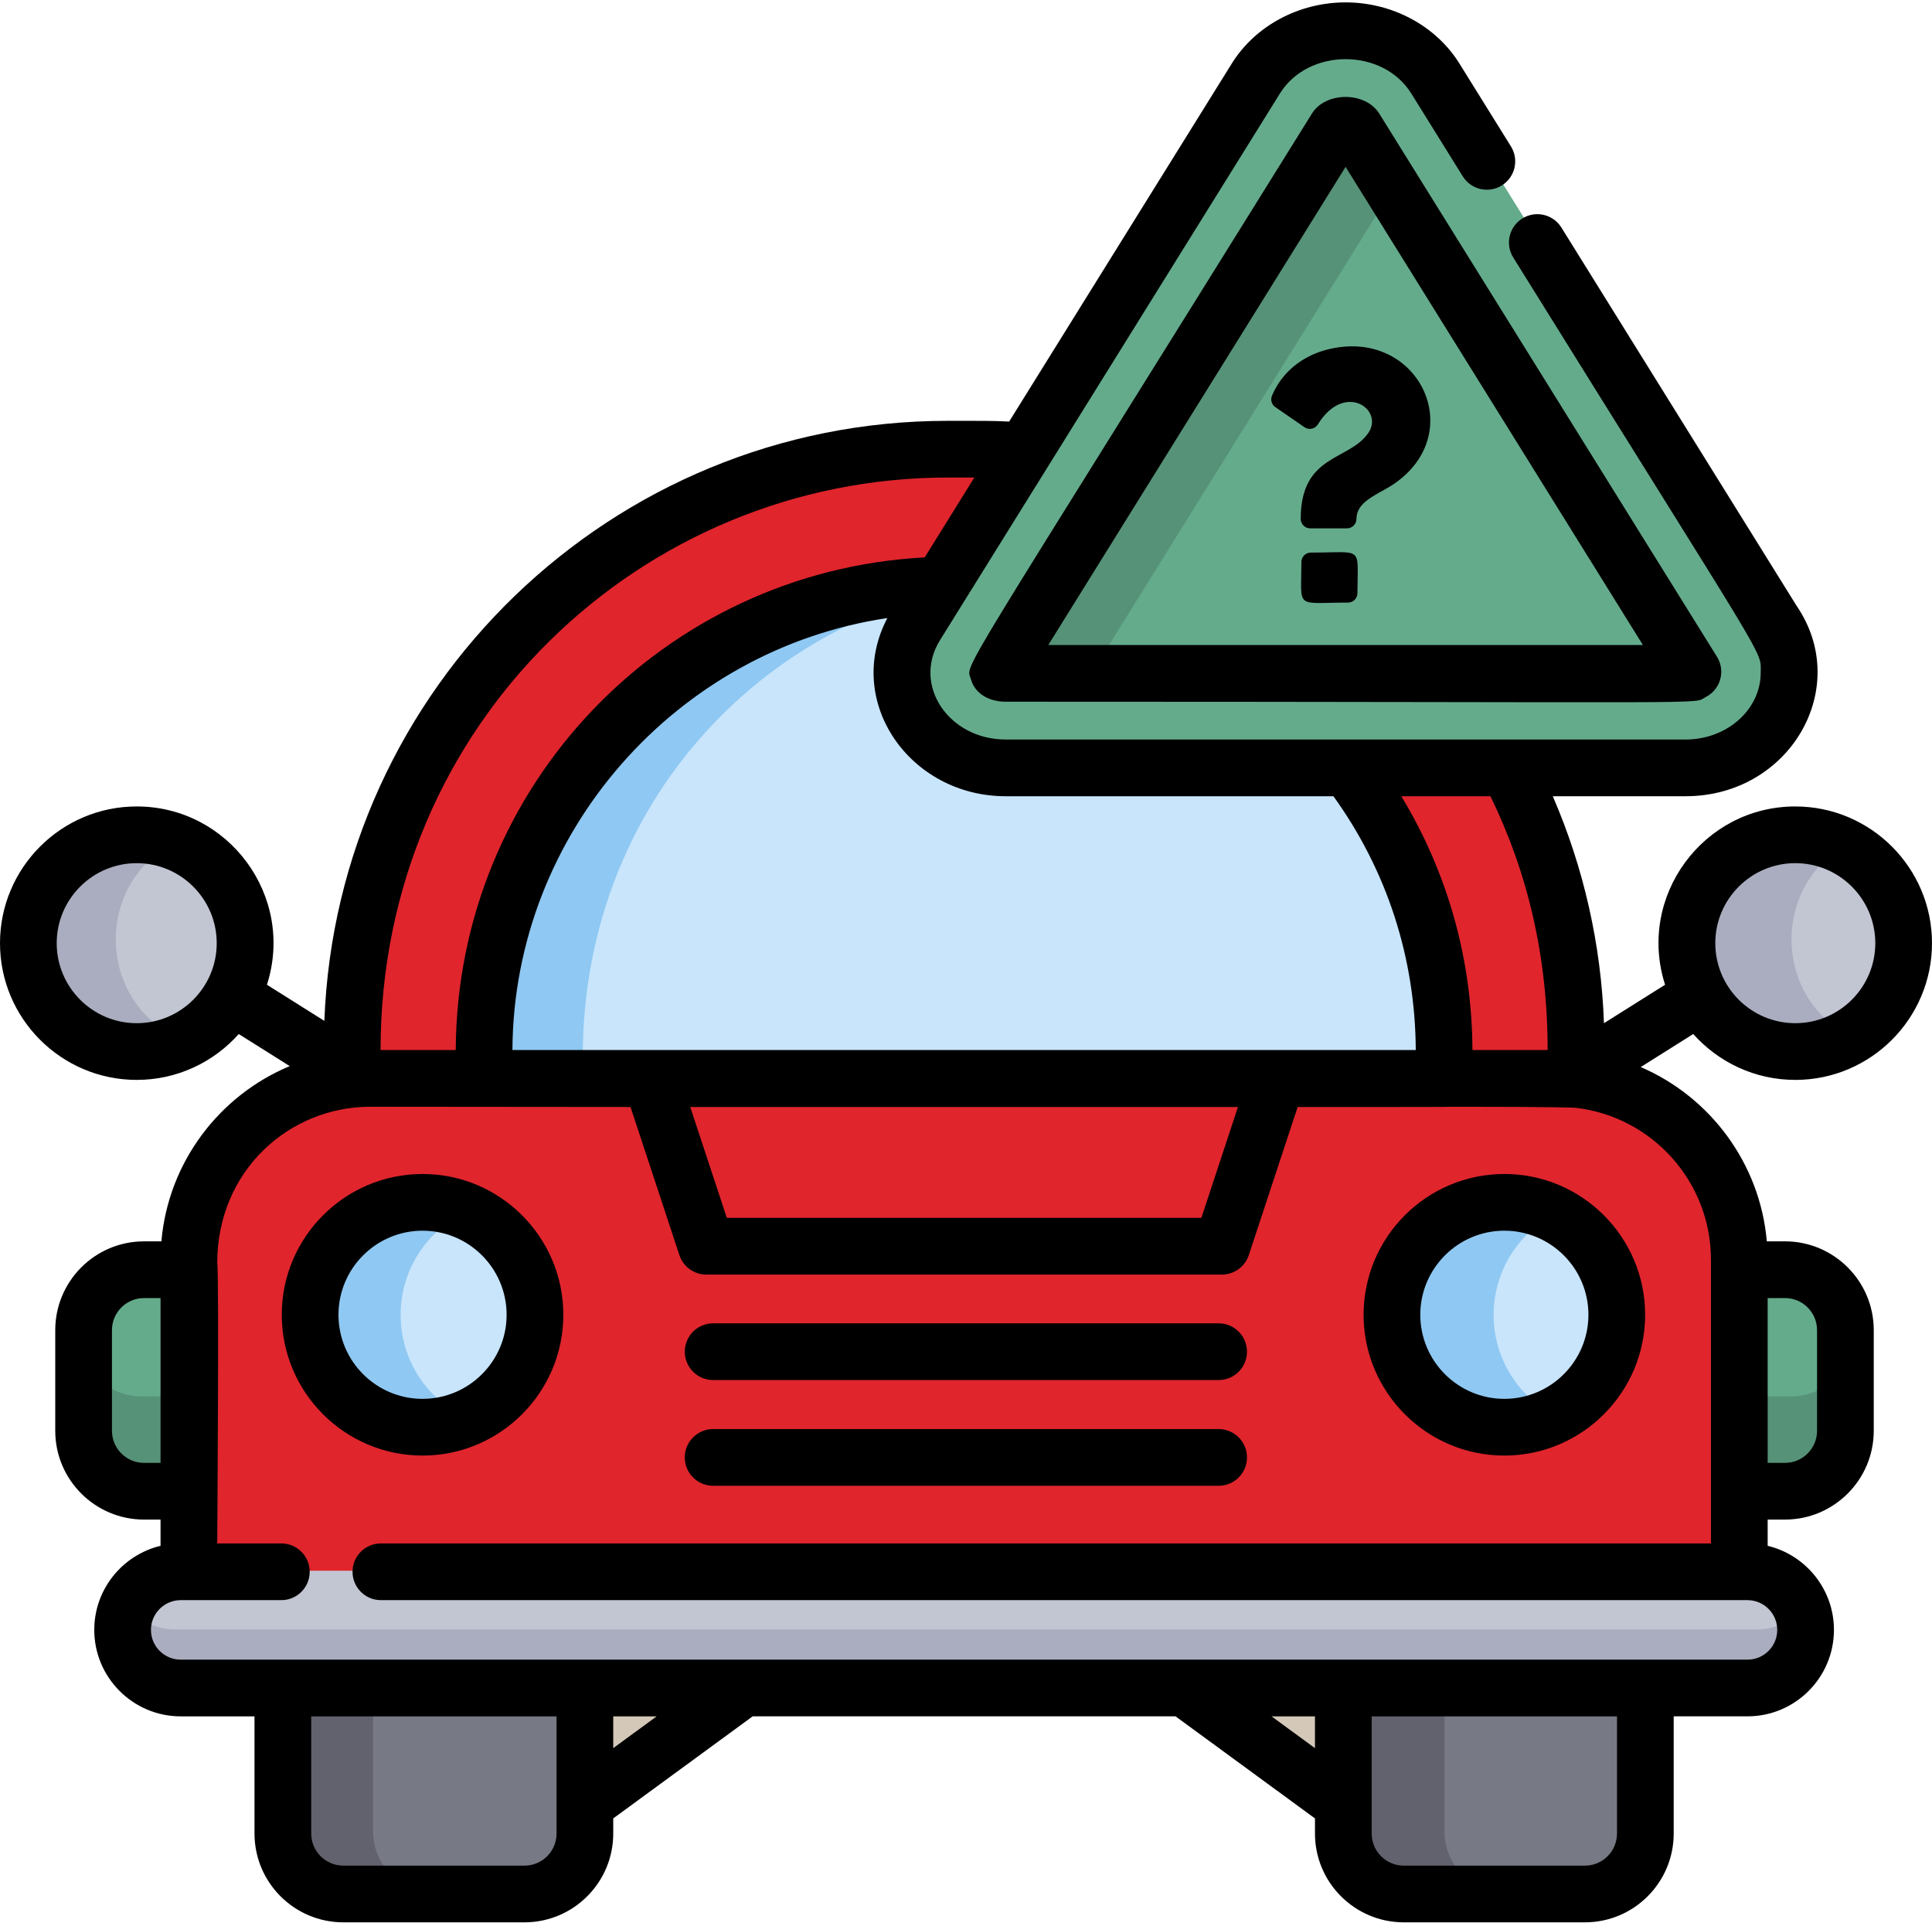
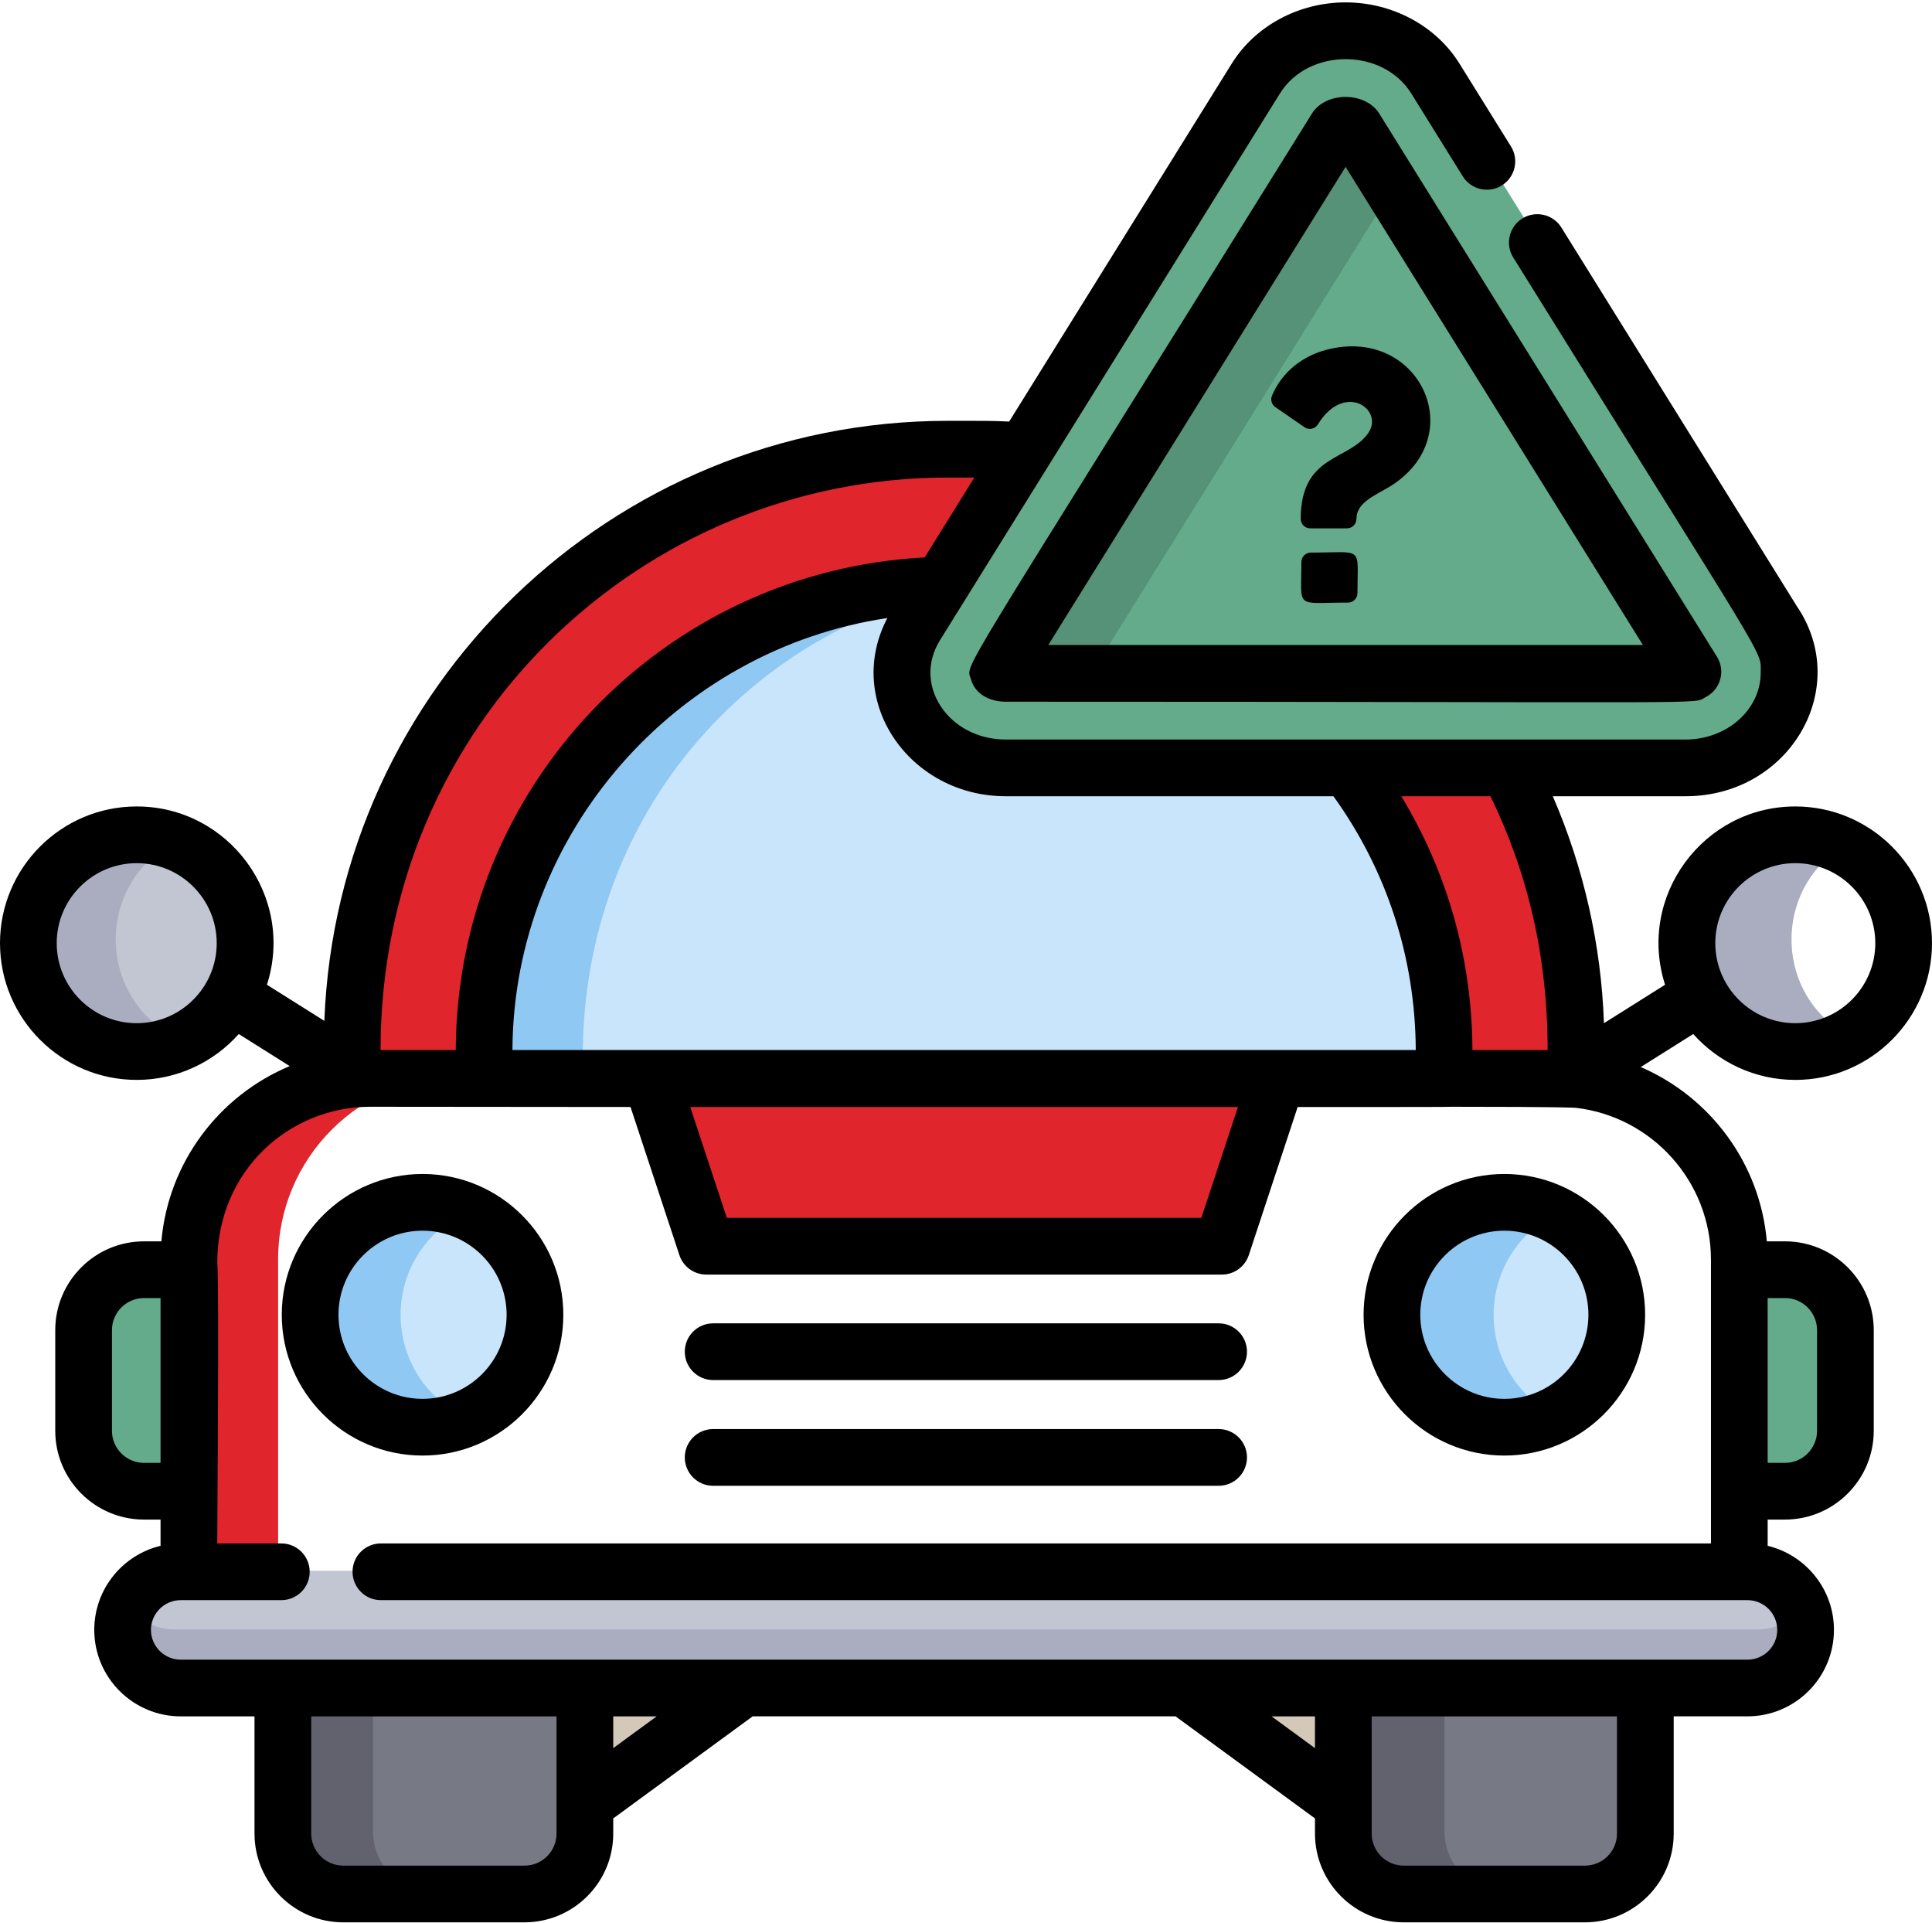
<svg xmlns="http://www.w3.org/2000/svg" width="200" height="199" viewBox="0 0 200 199">
  <g fill="none">
    <g fill="#D4C8B9">
      <path d="M16.741.117L.163.117.163 12.251zM63.701.117L80.279.117 80.279 12.251z" transform="translate(59.766 174.219)" />
    </g>
    <g fill="#64AB8C">
      <path d="M11.182.132H6.404C2.914.132.086 2.962.086 6.451v10.53c0 3.489 2.829 6.317 6.318 6.317h4.778V.132zM172.469.132h4.777c3.49 0 6.318 2.83 6.318 6.319v10.53c0 3.489-2.828 6.317-6.318 6.317h-4.777V.132z" transform="translate(8.203 131.25)" />
    </g>
    <g fill="#569277">
-       <path d="M.086.323V10.34c0 3.489 2.829 6.318 6.318 6.318h4.778V6.642H6.404C2.914 6.642.086 3.812.086.323zM177.246 6.641h-4.777v10.016h4.777c3.49 0 6.318-2.828 6.318-6.318V.323c0 3.49-2.828 6.318-6.318 6.318z" transform="translate(8.203 137.89)" />
-     </g>
+       </g>
    <g fill="#C2C6D3" transform="translate(1.953 85.547)">
      <circle cx="11.493" cy="11.688" r="11.333" />
-       <circle cx="184.97" cy="11.688" r="11.334" />
    </g>
    <g fill="#A9ADBF">
      <path d="M16.424 1.48C8.93-2.146.161 3.325.161 11.687s8.766 13.836 16.263 10.208c-8.528-4.126-8.523-16.291 0-20.415zM189.898 1.48c-7.494-3.626-16.263 1.845-16.263 10.207 0 8.361 8.766 13.836 16.263 10.208-8.529-4.127-8.522-16.291 0-20.415z" transform="translate(1.953 85.547)" />
    </g>
-     <path fill="#e0252d" d="M162.113 111.376H37.86c-10.468 0-18.954 8.486-18.954 18.954v32.642h162.16V130.33c0-10.468-8.486-18.953-18.953-18.953z" />
    <g fill="#e0252d">
      <path d="M28.994 2.391H19.11C8.642 2.391.156 10.877.156 21.345v32.643h9.885V21.345c0-10.468 8.486-18.954 18.953-18.954zM112.905 1.077c-.373-.504-.963-.802-1.59-.802-64.852 0-60.9-.344-61.746.802-.791 1.069-.703.444 4.278 16.677.255.83 1.022 1.396 1.89 1.396h51c.868 0 1.635-.566 1.89-1.396l4.578-14.922c.183-.6.072-1.25-.3-1.755z" transform="translate(18.75 108.984)" />
    </g>
    <path fill="#e0252d" d="M130.064 109.26H99.725c-2.42 5.974-4.154 12.297-5.106 18.875h30.867c.868 0 1.635-.567 1.89-1.396l4.578-14.922c.184-.6.073-1.251-.3-1.755-.372-.505-.963-.802-1.59-.802z" />
    <path fill="#e0252d" d="M82.745 126.739c-4.978-16.223-5.07-15.605-4.279-16.677.373-.504.963-.802 1.59-.802-10.816 0-10.948-.267-11.738.802-.791 1.068-.703.443 4.278 16.677.255.83 1.022 1.396 1.89 1.396h10.149c-.868 0-1.635-.566-1.89-1.396z" />
    <g fill="#C8E5FC">
      <path d="M23.853 11.877c0 6.494-5.264 11.758-11.758 11.758C5.6 23.635.335 18.37.335 11.877.336 5.382 5.6.118 12.096.118c6.493 0 11.758 5.264 11.758 11.759zM113.484 11.877c0 6.494 5.264 11.758 11.759 11.758 6.494 0 11.758-5.264 11.758-11.758 0-6.495-5.264-11.759-11.758-11.759-6.495 0-11.759 5.264-11.759 11.759z" transform="translate(31.25 124.219)" />
    </g>
    <g fill="#8FC8F2">
      <path d="M10.22 11.877c0-4.729 2.792-8.802 6.816-10.67C15.534.51 13.86.118 12.094.118 5.6.118.335 5.382.335 11.877c0 6.494 5.265 11.758 11.76 11.758 1.765 0 3.439-.392 4.941-1.09-4.024-1.866-6.816-5.94-6.816-10.668zM123.369 11.877c0-4.729 2.792-8.802 6.815-10.67-1.502-.697-3.176-1.089-4.942-1.089-6.494 0-11.758 5.264-11.758 11.759 0 6.494 5.264 11.758 11.758 11.758 1.766 0 3.44-.392 4.942-1.09-4.024-1.866-6.815-5.94-6.815-10.668z" transform="translate(31.25 124.219)" />
    </g>
    <path fill="#e0252d" d="M37.69 111.376h124.253c.69 0 1.371.039 2.043.111v-3.642c0-34.391-27.88-62.27-62.272-62.27h-3.456c-34.392 0-62.27 27.879-62.27 62.27v3.61c.56-.05 1.127-.08 1.702-.08z" />
-     <path fill="#e0252d" d="M45.872 107.845c0-33.313 26.16-60.516 59.057-62.189C62.64 43.5 35.987 74.495 35.987 107.845v3.61c.562-.049 1.129-.078 1.704-.078h8.181v-3.532z" />
+     <path fill="#e0252d" d="M45.872 107.845c0-33.313 26.16-60.516 59.057-62.189C62.64 43.5 35.987 74.495 35.987 107.845v3.61c.562-.049 1.129-.078 1.704-.078v-3.532z" />
    <path fill="#C8E5FC" d="M101.342 59.779H98.63c-25.876 0-48.85 20.548-48.85 49.643 0 1.092.885 1.977 1.977 1.977h96.459c1.091 0 1.977-.885 1.977-1.977v-.792c0-26.937-21.914-48.851-48.85-48.851z" />
    <path fill="#8FC8F2" d="M60.323 109.422c0-27.62 20.753-47.558 44.934-49.486-32.003-2.546-55.478 20.14-55.478 49.486 0 1.092.886 1.978 1.977 1.978H62.3c-1.091 0-1.977-.886-1.977-1.978z" />
    <g fill="#777984">
      <path d="M.218.117v15.224c0 3.488 2.83 6.317 6.318 6.317h18.955c3.489 0 6.318-2.829 6.318-6.317V.117H.219zM111.133.117v15.224c0 3.488 2.83 6.317 6.318 6.317h18.954c3.49 0 6.318-2.829 6.318-6.317V.117h-31.59z" transform="translate(28.516 174.219)" />
    </g>
    <g fill="#61626D">
      <path d="M10.103 15.341V.117H.218v15.224c0 3.488 2.83 6.317 6.318 6.317h9.885c-3.49 0-6.318-2.828-6.318-6.317zM121.018 15.341V.117h-9.885v15.224c0 3.488 2.83 6.317 6.318 6.317h9.885c-3.49 0-6.318-2.828-6.318-6.317z" transform="translate(28.516 174.219)" />
    </g>
    <path fill="#C2C6D3" d="M188 168.654c0 3.357-2.721 6.077-6.078 6.077H18.051c-3.356 0-6.077-2.72-6.077-6.077 0-3.356 2.72-6.077 6.077-6.077h163.87c3.358 0 6.078 2.721 6.078 6.077z" />
    <path fill="#A9ADBF" d="M181.922 168.654H18.051c-2.248 0-4.206-1.224-5.258-3.039-.518.895-.82 1.931-.82 3.04 0 3.356 2.721 6.076 6.077 6.076h163.871c4.67 0 7.603-5.068 5.258-9.116-1.05 1.815-3.01 3.039-5.257 3.039z" />
    <path fill="#64AB8C" d="M141.289 12.726c-.7-.984-2.868-.981-3.563.003L102.16 69.916c2.28 1.157-5.06.758 72.576.758.79-.007 1.147-.26 2.119-.755-.05-.079-35.517-57.116-35.567-57.193z" />
    <path fill="#569277" d="M112.845 69.915l32.006-51.464c-.049-.08-3.51-5.647-3.562-5.725-.7-.984-2.868-.981-3.563.003L102.16 69.915c2.059 1.046.19.759 12.843.759-.814 0-1.191-.267-2.159-.759z" />
    <path fill="#64AB8C" d="M174.707 79.479h-70.389c-8.244 0-13.375-8.193-9.291-14.765l35.189-56.587c4.088-6.58 14.488-6.586 18.582 0l34.95 56.203c4.516 6.543-.608 15.149-9.041 15.149zm-71.152-9.952c.495.252-3.198.17 71.172.17.329-.004.573-.084.735-.167-37.854-60.873-34.811-56.566-35.955-56.566-1.14 0 1.914-4.328-35.952 56.563z" />
    <path fill="#000" d="M43.742 121.513c-8.035 0-14.573 6.537-14.573 14.573 0 8.035 6.538 14.572 14.573 14.572 8.036 0 14.573-6.537 14.573-14.572 0-8.036-6.537-14.573-14.573-14.573zm0 23.276c-4.799 0-8.703-3.904-8.703-8.703 0-4.799 3.904-8.703 8.703-8.703 4.799 0 8.703 3.904 8.703 8.703 0 4.799-3.904 8.703-8.703 8.703zM155.73 121.513c-8.035 0-14.572 6.537-14.572 14.573 0 8.035 6.537 14.572 14.572 14.572 8.036 0 14.573-6.537 14.573-14.572 0-8.036-6.537-14.573-14.573-14.573zm0 23.276c-4.798 0-8.702-3.904-8.702-8.703 0-4.799 3.904-8.703 8.702-8.703 4.799 0 8.703 3.904 8.703 8.703 0 4.799-3.904 8.703-8.703 8.703zM126.152 147.915H73.825c-1.621 0-2.936 1.314-2.936 2.935 0 1.622 1.314 2.936 2.936 2.936h52.327c1.621 0 2.935-1.314 2.935-2.936 0-1.621-1.314-2.935-2.935-2.935zM126.152 136.972H73.825c-1.621 0-2.936 1.314-2.936 2.935 0 1.622 1.314 2.936 2.936 2.936h52.327c1.621 0 2.935-1.314 2.935-2.936 0-1.621-1.314-2.935-2.935-2.935z" />
    <path fill="#000" d="M185.848 111.776c7.804 0 14.152-6.349 14.152-14.153 0-7.803-6.348-14.151-14.152-14.151-9.527 0-16.409 9.308-13.481 18.455l-6.327 3.98c-.28-8.093-2.091-16.097-5.297-23.493h13.752c10.758 0 17.288-11.194 11.5-19.69l-24.36-39.171c-.856-1.376-2.666-1.798-4.042-.942-1.377.856-1.799 2.666-.943 4.042 26.81 43.113 25.618 40.515 25.618 42.971 0 3.816-3.487 6.92-7.773 6.92h-70.388c-5.876 0-9.698-5.615-6.8-10.28l35.19-56.587c2.944-4.738 10.65-4.74 13.598.001l5.331 8.574c.856 1.377 2.666 1.799 4.043.942 1.376-.856 1.798-2.666.942-4.042l-5.332-8.574c-2.427-3.905-6.943-6.331-11.784-6.331-4.841 0-9.357 2.426-11.782 6.33l-23.045 37.057c-2.045-.093-2.602-.076-6.374-.076-34.78 0-63.219 27.642-64.517 62.108l-5.943-3.738c2.927-9.145-3.95-18.456-13.48-18.456C6.347 83.472 0 89.82 0 97.623c0 7.804 6.348 14.152 14.152 14.152 4.196 0 7.97-1.837 10.564-4.748l5.277 3.32c-7.29 3.038-12.574 9.943-13.286 18.139h-1.799c-5.066 0-9.188 4.122-9.188 9.188v10.422c0 5.066 4.122 9.188 9.188 9.188h1.712V160c-3.93.944-6.862 4.486-6.862 8.702 0 4.934 4.015 8.95 8.95 8.95h7.638v12.132c0 5.066 4.122 9.187 9.188 9.187h18.76c5.066 0 9.188-4.121 9.188-9.187v-1.57l14.433-10.563h43.777l14.433 10.564v1.569c0 5.066 4.121 9.187 9.188 9.187h18.76c5.065 0 9.187-4.121 9.187-9.187V177.65h7.639c4.935 0 8.95-4.015 8.95-8.95 0-4.215-2.931-7.757-6.861-8.701v-2.716h1.793c5.066 0 9.188-4.122 9.188-9.188v-10.422c0-5.066-4.122-9.188-9.188-9.188H182.9c-.705-8.107-5.884-14.952-13.052-18.04l5.435-3.419c2.595 2.91 6.368 4.749 10.565 4.749zm-171.696-5.87c-4.567 0-8.282-3.715-8.282-8.283 0-4.566 3.715-8.281 8.282-8.281s8.282 3.715 8.282 8.281c0 4.567-3.715 8.283-8.282 8.283zm146.06 2.779h-7.787c-.038-9.392-2.57-18.366-7.364-26.271h9.23c3.898 7.998 5.92 16.667 5.92 26.27zm-32.059 5.894l-3.787 11.476H75.24l-3.787-11.476h56.7zm-24.047-32.165h33.93c5.54 7.689 8.479 16.737 8.523 26.27H53.047c.108-22.51 17.027-41.484 38.812-44.712-4.53 8.624 2.309 18.442 12.247 18.442zm-6.013-32.986h2.771l-5.14 8.266C68.75 59.11 47.293 81.332 47.18 108.684h-7.785c0-33.918 27.109-59.256 58.698-59.256zM14.908 151.415c-1.83 0-3.318-1.489-3.318-3.318v-10.422c0-1.83 1.489-3.318 3.318-3.318h1.712v17.059h-1.712zm42.704 38.37c0 1.83-1.488 3.318-3.317 3.318h-18.76c-1.83 0-3.318-1.489-3.318-3.318v-12.133h25.395v12.133zm5.87-8.843v-3.29h4.495l-4.495 3.29zm68.148-3.29h4.494v3.29l-4.494-3.29zm35.76 12.133c0 1.83-1.488 3.318-3.317 3.318h-18.76c-1.83 0-3.318-1.489-3.318-3.318v-12.132h25.396v12.132zm20.71-52.11v10.421c0 1.83-1.489 3.319-3.318 3.319h-1.794v-17.06h1.794c1.83.002 3.318 1.49 3.318 3.32zm-10.982-7.296v29.374H39.43c-1.621 0-2.935 1.313-2.935 2.935 0 1.621 1.314 2.935 2.935 2.935H180.9c1.698 0 3.08 1.382 3.08 3.08 0 1.699-1.382 3.08-3.08 3.08H18.707c-1.698 0-3.08-1.381-3.08-3.08 0-1.698 1.382-3.08 3.08-3.08h10.417c1.621 0 2.935-1.314 2.935-2.935 0-1.622-1.314-2.935-2.935-2.935h-6.636c0-.393.204-28.16 0-29.014 0-9.616 7.503-16.184 15.825-16.184 1.92 0 25.04.024 26.959.024l5.059 15.332c.397 1.202 1.52 2.014 2.787 2.014h53.37c1.266 0 2.39-.812 2.786-2.014l5.06-15.332c.138 0 15.815.016 15.955-.024 11.82 0 12.73.107 12.823.107 7.871.906 14.005 7.608 14.005 15.717zm8.73-41.038c4.567 0 8.282 3.716 8.282 8.282 0 4.567-3.715 8.282-8.282 8.282s-8.282-3.715-8.282-8.282c0-4.566 3.715-8.282 8.282-8.282z" />
    <path fill="#000" d="M135.818 11.744c-37.64 60.527-35.798 56.795-35.303 58.571.443 1.586 2.006 2.315 3.591 2.315 76.406 0 70.919.309 72.476-.485 1.53-.78 2.068-2.704 1.16-4.165l-34.97-56.237c-1.424-2.27-5.52-2.29-6.954.001zm-27.3 55.017l30.777-49.491 30.776 49.49h-61.553z" />
    <path fill="#000" d="M135.697 57.196c-.54 0-.978.438-.978.979 0 4.963-.724 4.196 4.826 4.196.54 0 .978-.438.978-.979 0-4.964.723-4.196-4.826-4.196zM131.676 40.956c-.18.427-.034.921.347 1.183l3.015 2.08c.46.318 1.095.184 1.389-.293 2.752-4.465 6.862-1.546 5.236.864-1.985 2.942-7.013 2.174-7.013 8.917 0 .54.438.979.979.979h3.812c.541 0 .979-.438.979-.979 0-1.702 1.916-2.42 3.491-3.364 8.412-5.256 2.956-16.674-6.627-14.131-2.473.657-4.587 2.304-5.608 4.744z" />
  </g>
</svg>